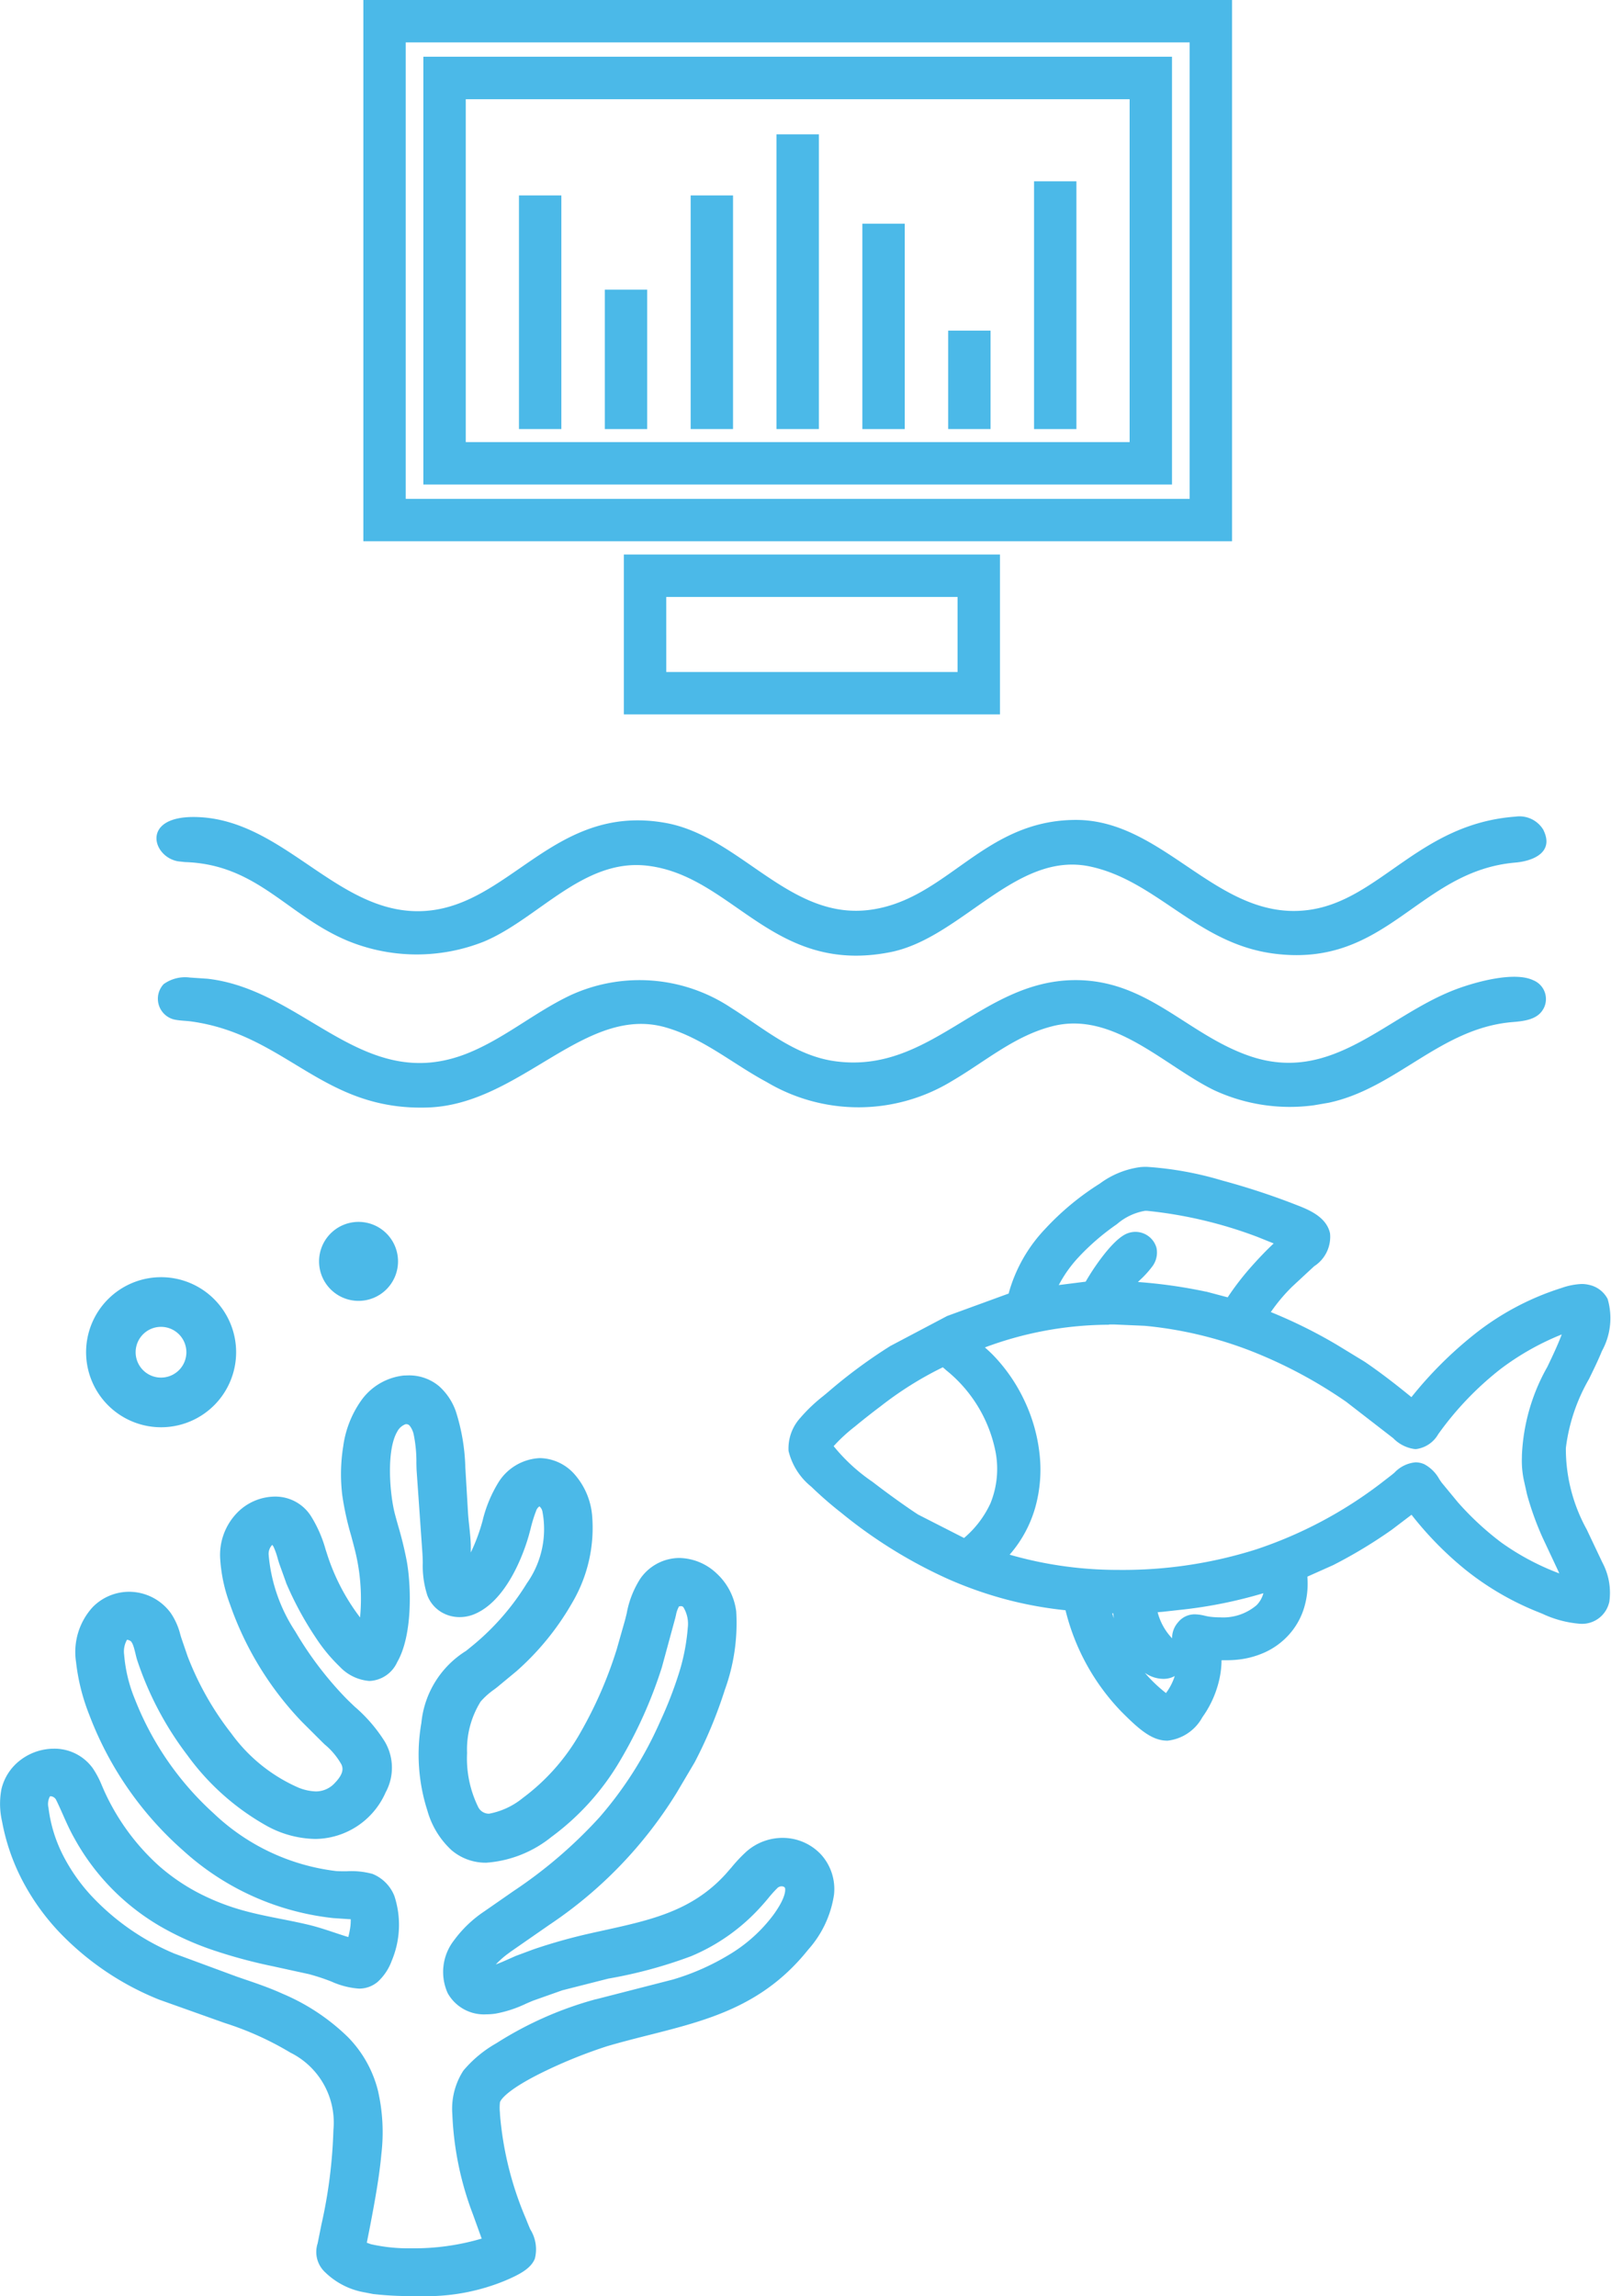
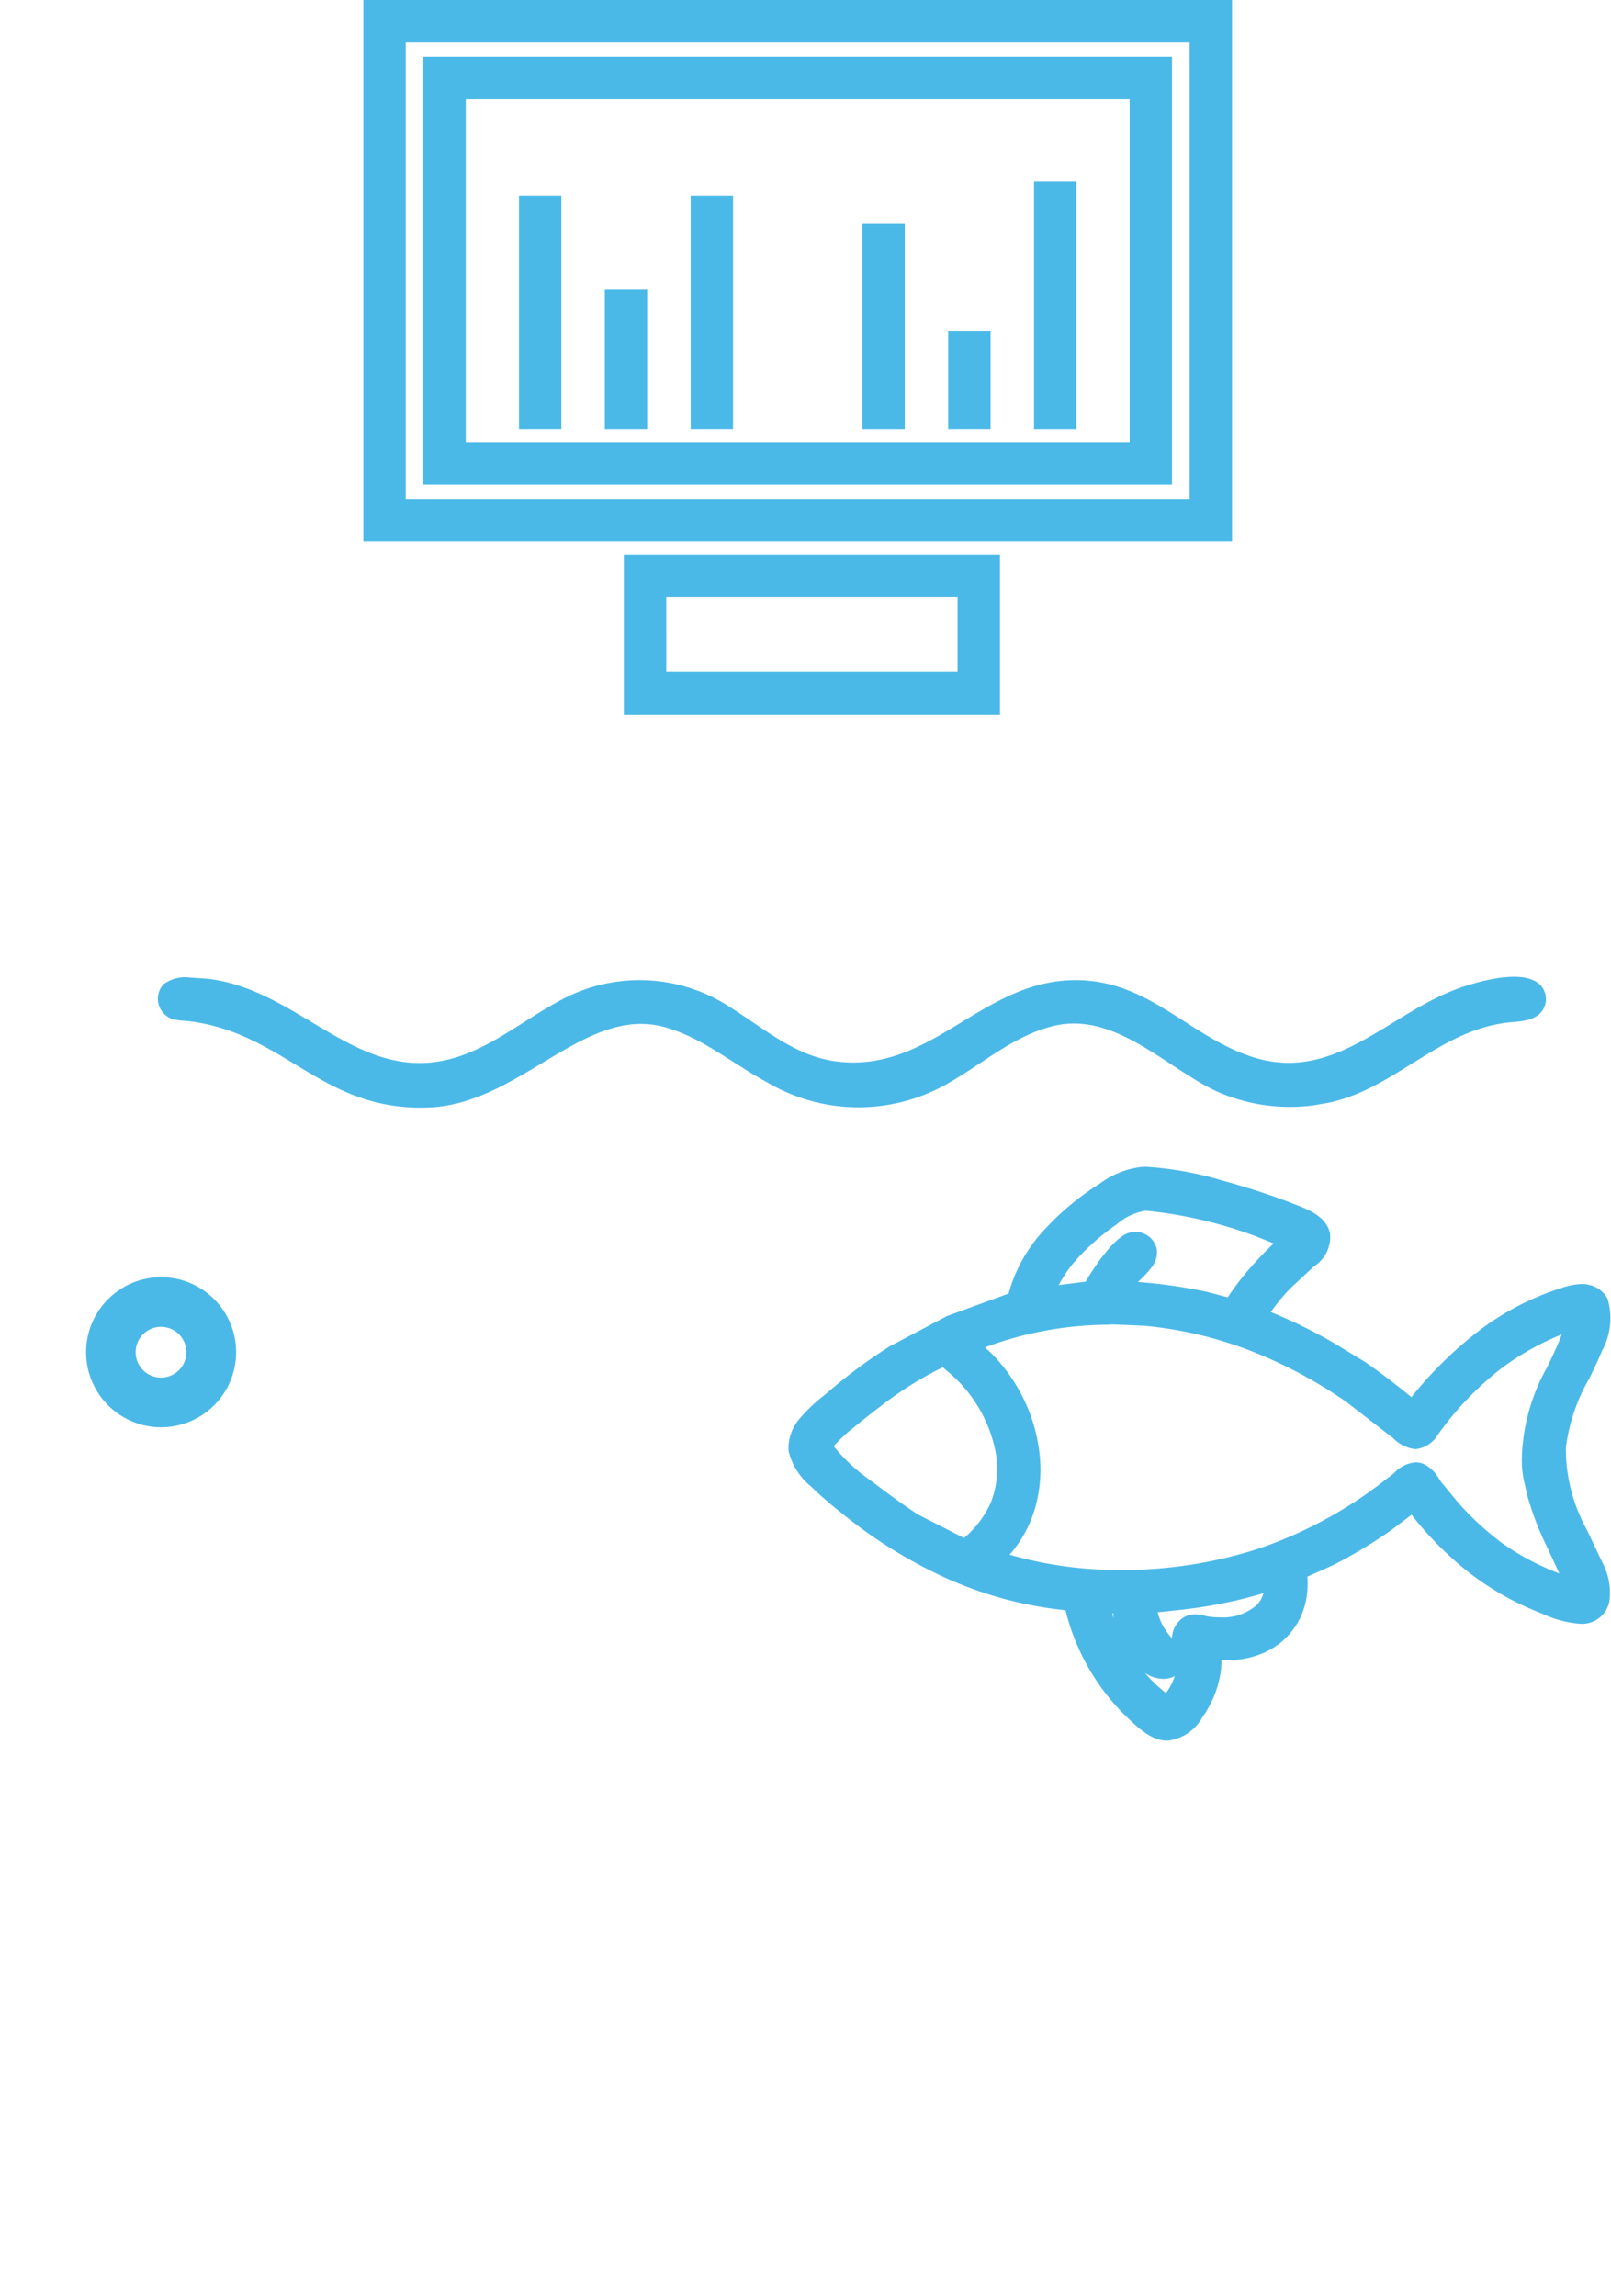
<svg xmlns="http://www.w3.org/2000/svg" width="82.876" height="118.085" viewBox="0 0 82.876 118.085">
  <g id="Groupe_341" data-name="Groupe 341" transform="translate(12670.188 -19947.391)">
-     <path id="coral" d="M57.041,60.085l-.577-.111a3.4,3.4,0,0,1-1.645-.869.962.962,0,0,1-.255-1.073l.188-.936a25.765,25.765,0,0,0,.63-4.976,4.474,4.474,0,0,0-2.427-4.375,16.534,16.534,0,0,0-3.507-1.585L46.12,44.977c-3.811-1.552-7.031-4.658-7.792-8.808A3.577,3.577,0,0,1,38.29,34.7a2.209,2.209,0,0,1,3.841-.9,6.187,6.187,0,0,1,.525,1.036A11.25,11.25,0,0,0,50.124,41.3c1.108.311,2.242.472,3.359.737.846.2,1.643.536,2.479.754.184-.309.5-1.725.152-1.926a1.048,1.048,0,0,0-.349-.055l-.831-.056c-5.56-.5-10.254-5.074-12.144-10.144-.548-1.47-1.215-3.753.067-5.038a2.158,2.158,0,0,1,3.3.259,3.68,3.68,0,0,1,.468,1.135l.333.969c.969,2.59,3.238,6,5.97,7.027a2.026,2.026,0,0,0,2.414-.375c1.108-1.154.186-1.915-.7-2.781l-1.019-1.016a16.2,16.2,0,0,1-3.579-5.845c-.466-1.34-.894-3.065.232-4.209a2.277,2.277,0,0,1,1.614-.71c1.447,0,1.851,1.445,2.215,2.555a10.571,10.571,0,0,0,2.487,4.252,10.391,10.391,0,0,0-.133-4.732,22.135,22.135,0,0,1-.619-2.679c-.255-2.049.2-5.325,2.751-5.622,2.317-.129,2.513,2.637,2.621,4.272l.139,2.355c.035.546.126,1.085.142,1.633l.006,1.055a3.831,3.831,0,0,0,.009.537.3.3,0,0,1,.1-.113c1.3-.763,1.361-3.346,2.2-4.479,1.462-1.971,3.675-.8,3.924,1.5.322,2.963-1.623,5.717-3.725,7.615l-.981.812a5.167,5.167,0,0,0-.921.815c-1.058,1.342-1.025,4.518-.168,5.957.711,1.193,2.135.3,2.994-.314,2.55-1.812,4.054-4.98,5-7.9l.431-1.509a5.791,5.791,0,0,1,.711-1.98c1.319-1.8,3.828-.564,4.076,1.458.264,2.148-1.087,5.588-2.08,7.469l-.926,1.565a21.578,21.578,0,0,1-6.395,6.621l-2.013,1.4c-.471.362-1.263.919-1.169,1.608.415.189,1.488-.393,1.9-.561l.893-.331a27.621,27.621,0,0,1,2.784-.79c2.788-.633,5.273-1,7.284-3.206a13.61,13.61,0,0,1,1.039-1.129,2.2,2.2,0,0,1,3.711,1.807,4.942,4.942,0,0,1-1.224,2.575c-2.748,3.442-6.278,3.684-10.1,4.806-1.155.339-5.438,2-5.836,3.185A2.936,2.936,0,0,0,63,51.4a17.587,17.587,0,0,0,1.365,5.465c.565,1.477,1.059,1.785-.9,2.594a10.1,10.1,0,0,1-3.393.721l-.99.006A15.891,15.891,0,0,1,57.041,60.085Zm1.493-44.726c-1.621.418-1.234,4.081-.926,5.234.215.8.462,1.586.6,2.409a8.614,8.614,0,0,1-.445,4.825c-1.562,2.7-4.4-2.836-4.86-4.022l-.344-.956a6.679,6.679,0,0,0-.3-.9c-.389-.8-1.177-.308-1.173.608.01,2.533,2.449,6.036,4.131,7.717,1.123,1.123,2.888,2.4,1.939,4.267-1.139,2.242-3.277,2.65-5.432,1.536-2.944-1.522-5.462-5.107-6.467-8.261-.133-.418-.179-1.067-.6-1.281-.851-.431-1.041.558-1,1.174a8.165,8.165,0,0,0,.587,2.437c1.694,4.4,5.857,8.682,10.742,9.134a9.015,9.015,0,0,1,1.749.116c1.389.553,1.181,2.735.722,3.842-.65,1.568-1.467,1.187-2.627.748a11.144,11.144,0,0,0-1.072-.345l-1.842-.4c-4.234-.9-7.667-2.366-9.93-6.366-.356-.63-.6-1.3-.921-1.941s-1.468-.76-1.3.675c.432,3.655,3.541,6.529,6.784,7.884l3.208,1.187c.78.269,1.569.522,2.321.865,5.713,2.6,5.287,6.022,4.218,11.528l-.209,1.092c-.019.092.049.076.133.111l.462.174a12.211,12.211,0,0,0,6.464-.481,3.338,3.338,0,0,0-.209-.544l-.41-1.136a15.617,15.617,0,0,1-1.03-4.983c0-1.857.591-2.288,2.047-3.25a18.341,18.341,0,0,1,4.982-2.2l3.958-1.015a10.311,10.311,0,0,0,5.439-3.5,2.8,2.8,0,0,0,.691-1.722.7.7,0,0,0-1.2-.292c-.3.283-.543.623-.821.926-2.28,2.485-4.433,2.942-7.659,3.615l-2.394.606-1.517.537a8.2,8.2,0,0,1-1.839.646c-1.952.292-2.762-1.422-1.685-3.022a5.771,5.771,0,0,1,1.455-1.378l1.493-1.037a20.18,20.18,0,0,0,7.7-8.913,14.789,14.789,0,0,0,1.462-4.989c.041-.649-.143-1.821-1.053-1.588-.364.093-.444.589-.521.9l-.693,2.551c-1.043,3.179-2.714,6.5-5.509,8.487-2.174,1.542-4.6,2.093-5.638-1.113a8.938,8.938,0,0,1-.295-4.28c.391-2.192,1-2.492,2.539-3.753,1.816-1.493,4.494-4.766,3.674-7.352-.246-.777-.922-.783-1.224-.06-.2.489-.3,1.044-.465,1.552-.376,1.191-1.194,2.969-2.446,3.495a1.33,1.33,0,0,1-1.8-.7,6.829,6.829,0,0,1-.221-2l-.3-4.274C59.62,17.377,59.745,15.218,58.534,15.359Z" transform="translate(-12707.938 20004.811)" fill="#4bb9e8" />
-     <path id="coral_-_Contour" data-name="coral - Contour" d="M58.025,59.643a16.274,16.274,0,0,1-2.064-.1l-.015,0-.611-.118a3.842,3.842,0,0,1-1.874-1,1.423,1.423,0,0,1-.387-1.5l0-.008.188-.936a25.36,25.36,0,0,0,.62-4.882,4.014,4.014,0,0,0-2.211-3.974A15.9,15.9,0,0,0,48.289,45.6l-.023-.008L44.919,44.4a14.619,14.619,0,0,1-5.211-3.548,11.911,11.911,0,0,1-1.823-2.573,10.8,10.8,0,0,1-1.049-3.044,4.038,4.038,0,0,1-.031-1.667,2.645,2.645,0,0,1,1.032-1.532,2.851,2.851,0,0,1,1.662-.543,2.43,2.43,0,0,1,2,1,4.729,4.729,0,0,1,.468.884c.036.081.069.157.1.231a11.651,11.651,0,0,0,2.856,3.925,10.308,10.308,0,0,0,1.956,1.347,11.826,11.826,0,0,0,2.349.93c.636.178,1.3.31,1.944.437.457.09.93.184,1.4.295s.933.265,1.375.412c.238.079.468.156.7.226.027-.1.054-.216.076-.344a2.552,2.552,0,0,0,.049-.574h-.012l-.047,0-.841-.057a13.647,13.647,0,0,1-7.72-3.475,17.6,17.6,0,0,1-4.829-6.978,10.552,10.552,0,0,1-.681-2.717A3.42,3.42,0,0,1,41.5,24.21a2.632,2.632,0,0,1,1.871-.787,2.66,2.66,0,0,1,2.148,1.1,3.469,3.469,0,0,1,.489,1.109c.016.054.033.108.049.162l.328.956a15.4,15.4,0,0,0,2.249,3.965,8.435,8.435,0,0,0,3.439,2.776,2.613,2.613,0,0,0,.9.2,1.319,1.319,0,0,0,1-.455c.488-.509.38-.785.328-.919a3.659,3.659,0,0,0-.869-1.043l-.149-.145,0,0L52.251,30.1a16.638,16.638,0,0,1-3.684-6.017,8.075,8.075,0,0,1-.507-2.319,3.111,3.111,0,0,1,.85-2.383,2.745,2.745,0,0,1,1.955-.853h0a2.17,2.17,0,0,1,1.86,1,6.583,6.583,0,0,1,.759,1.734l.049.149a10.8,10.8,0,0,0,1.72,3.332,10.286,10.286,0,0,0-.285-3.545c-.056-.224-.118-.451-.177-.671a15.035,15.035,0,0,1-.453-2.066,9,9,0,0,1,.048-2.512,5.3,5.3,0,0,1,.98-2.438A3.094,3.094,0,0,1,57.512,12.3l.014,0h.014c.061,0,.121-.005.18-.005a2.393,2.393,0,0,1,1.6.557,3.116,3.116,0,0,1,.859,1.29,10.263,10.263,0,0,1,.489,2.877v0l.139,2.354c.014.223.038.444.063.677.034.314.069.639.079.971v.011l0,.37a9.34,9.34,0,0,0,.607-1.633,6.776,6.776,0,0,1,.846-2.02,2.649,2.649,0,0,1,2.1-1.2,2.436,2.436,0,0,1,1.8.85,3.689,3.689,0,0,1,.887,2.078,7.578,7.578,0,0,1-1.01,4.488,13.86,13.86,0,0,1-2.87,3.534l-.016.014-.992.821-.143.11a3.881,3.881,0,0,0-.7.623,4.657,4.657,0,0,0-.7,2.653,5.674,5.674,0,0,0,.567,2.763.613.613,0,0,0,.569.353,3.873,3.873,0,0,0,1.736-.812A10.785,10.785,0,0,0,66.6,30.646a21.4,21.4,0,0,0,1.855-4.259l.427-1.5c.029-.112.057-.226.087-.347a4.933,4.933,0,0,1,.7-1.79,2.458,2.458,0,0,1,2-1.065,2.857,2.857,0,0,1,1.921.789,3.2,3.2,0,0,1,1.014,1.959,10.029,10.029,0,0,1-.587,4.036,23.308,23.308,0,0,1-1.545,3.714l-.011.02-.932,1.575A22.107,22.107,0,0,1,65,40.545l-2,1.388-.075.057a4.579,4.579,0,0,0-.689.6c.254-.093.531-.219.715-.3.122-.056.228-.1.315-.14l.015-.006.906-.336a28.271,28.271,0,0,1,2.832-.8c.263-.06.525-.117.779-.173,2.434-.536,4.537-1,6.258-2.888.1-.114.2-.23.309-.354a7.712,7.712,0,0,1,.768-.813,2.813,2.813,0,0,1,1.849-.7,2.7,2.7,0,0,1,1.992.863,2.648,2.648,0,0,1,.661,2.052,5.427,5.427,0,0,1-1.327,2.831c-2.321,2.908-5.173,3.63-8.193,4.394-.7.177-1.422.36-2.146.572a25.127,25.127,0,0,0-3.13,1.249c-2.087,1-2.354,1.532-2.387,1.629a2.278,2.278,0,0,0-.005.523c0,.061.007.119.009.173a17.165,17.165,0,0,0,1.334,5.312c.075.195.15.373.216.53a1.93,1.93,0,0,1,.238,1.514c-.2.5-.768.814-1.613,1.164a10.6,10.6,0,0,1-3.553.757h-.02ZM56.1,58.591a15.137,15.137,0,0,0,1.929.095h.041l.978-.006a9.645,9.645,0,0,0,3.223-.685c.827-.343,1.051-.539,1.094-.643a1.8,1.8,0,0,0-.235-.778c-.069-.164-.148-.35-.228-.56A18,18,0,0,1,61.5,50.4c0-.044,0-.1-.008-.151a2.468,2.468,0,0,1,.054-.886,2.629,2.629,0,0,1,1.1-1.189,13.5,13.5,0,0,1,1.781-1,25.748,25.748,0,0,1,3.274-1.3c.742-.218,1.473-.4,2.181-.582a23.865,23.865,0,0,0,4.171-1.325,9.319,9.319,0,0,0,3.508-2.738A4.562,4.562,0,0,0,78.683,38.9a1.68,1.68,0,0,0-.414-1.321,1.741,1.741,0,0,0-1.286-.552,1.831,1.831,0,0,0-1.219.468,6.888,6.888,0,0,0-.671.715c-.106.124-.215.252-.329.376C72.839,40.7,70.491,41.22,68,41.768c-.252.056-.513.113-.773.172a27.307,27.307,0,0,0-2.73.774l-.879.326c-.068.028-.162.071-.271.121a4.479,4.479,0,0,1-1.6.51.967.967,0,0,1-.4-.08l-.24-.109-.036-.261a1.578,1.578,0,0,1,.443-1.258,5.3,5.3,0,0,1,.828-.733l.081-.062.019-.014,2.017-1.4a21.888,21.888,0,0,0,3.487-2.911,21.449,21.449,0,0,0,2.767-3.564l.917-1.55a22.311,22.311,0,0,0,1.473-3.544,9.273,9.273,0,0,0,.55-3.632,2.238,2.238,0,0,0-.711-1.371,1.93,1.93,0,0,0-1.273-.536,1.5,1.5,0,0,0-1.231.674,4.171,4.171,0,0,0-.542,1.451c-.03.121-.06.247-.092.368l0,.01-.436,1.526a22.35,22.35,0,0,1-1.943,4.456,11.728,11.728,0,0,1-3.237,3.682A4.4,4.4,0,0,1,61.9,35.8a1.563,1.563,0,0,1-1.392-.821,6.554,6.554,0,0,1-.7-3.267,5.517,5.517,0,0,1,.9-3.231,4.717,4.717,0,0,1,.865-.79l.132-.1.967-.8a12.891,12.891,0,0,0,2.664-3.276,6.643,6.643,0,0,0,.9-3.925,2.727,2.727,0,0,0-.643-1.538,1.494,1.494,0,0,0-1.091-.536,1.7,1.7,0,0,0-1.329.808,6.219,6.219,0,0,0-.7,1.729,11.691,11.691,0,0,1-.571,1.593A2.87,2.87,0,0,1,60.883,22.9l-.541.877h.041a1.008,1.008,0,0,0,.392-.08A3.167,3.167,0,0,0,62.1,22.387a8.773,8.773,0,0,0,.845-1.889c.056-.179.105-.364.157-.561a7.824,7.824,0,0,1,.323-1.031,1.192,1.192,0,0,1,1.059-.828.978.978,0,0,1,.674.276,1.486,1.486,0,0,1,.389.651,4.252,4.252,0,0,1,.036,2.285,7.856,7.856,0,0,1-.931,2.192,13.828,13.828,0,0,1-2.932,3.391c-.146.12-.282.23-.414.337a6.359,6.359,0,0,0-1.3,1.241,4.667,4.667,0,0,0-.655,1.89,8.5,8.5,0,0,0,.279,4.048,3.447,3.447,0,0,0,.944,1.592,1.747,1.747,0,0,0,1.179.42,5.194,5.194,0,0,0,2.783-1.142A12.133,12.133,0,0,0,67.816,31.6a22.176,22.176,0,0,0,2.048-4.581l.689-2.534c.007-.028.014-.058.021-.088a2.734,2.734,0,0,1,.19-.584,1,1,0,0,1,.655-.569,1.387,1.387,0,0,1,.343-.045,1.1,1.1,0,0,1,.824.358,2.5,2.5,0,0,1,.482,1.769,14.81,14.81,0,0,1-1.5,5.158,20.294,20.294,0,0,1-3.279,5.168A24.709,24.709,0,0,1,63.7,39.6l-1.489,1.034a5.368,5.368,0,0,0-1.336,1.255,2.257,2.257,0,0,0-.388.98,1.282,1.282,0,0,0,.123.754,1.2,1.2,0,0,0,1.129.575,2.4,2.4,0,0,0,.353-.028,5.414,5.414,0,0,0,1.314-.44c.135-.058.275-.118.416-.176l.02-.008L65.381,43l2.435-.615a23.152,23.152,0,0,0,4.1-1.1,9.006,9.006,0,0,0,3.306-2.368c.1-.11.2-.226.3-.349a7.194,7.194,0,0,1,.542-.6,1.267,1.267,0,0,1,.879-.352,1.1,1.1,0,0,1,1.123.914,2.969,2.969,0,0,1-.776,2.079,8.829,8.829,0,0,1-2.57,2.311,13.247,13.247,0,0,1-3.12,1.366l-.018.005L67.63,45.3a17.86,17.86,0,0,0-4.844,2.138c-1.372.907-1.834,1.212-1.832,2.85a15.341,15.341,0,0,0,1,4.824l.407,1.128c.016.041.039.091.063.145a2.027,2.027,0,0,1,.17.486l.061.358-.329.155a7.913,7.913,0,0,1-2.034.569,15.319,15.319,0,0,1-2.413.191,9.46,9.46,0,0,1-2.345-.249l-.023-.006-.495-.186-.008,0a.587.587,0,0,1-.266-.142.537.537,0,0,1-.149-.5l.208-1.089c.241-1.245.486-2.555.588-3.711a8.7,8.7,0,0,0-.148-2.935,5.081,5.081,0,0,0-1.313-2.335,9.924,9.924,0,0,0-3.074-2.022c-.61-.278-1.266-.5-1.9-.719l-.378-.129-.01,0-3.227-1.194a13.677,13.677,0,0,1-2.454-1.336,12.655,12.655,0,0,1-2.161-1.861A10.22,10.22,0,0,1,39.1,37.389a8.286,8.286,0,0,1-.834-2.742,1.633,1.633,0,0,1,.3-1.322,1.016,1.016,0,0,1,.77-.343,1.3,1.3,0,0,1,1.131.721c.13.263.249.53.363.788.175.4.341.768.545,1.129a10.908,10.908,0,0,0,4.052,4.169,18.1,18.1,0,0,0,5.561,1.964h0l1.863.408a11.7,11.7,0,0,1,1.118.359l.131.05a3.566,3.566,0,0,0,1.08.3c.149,0,.458,0,.805-.838a3.846,3.846,0,0,0,.139-2.6,1.064,1.064,0,0,0-.6-.617,4.391,4.391,0,0,0-.994-.067c-.232,0-.45,0-.622-.017a11.971,11.971,0,0,1-6.844-3.209,16.566,16.566,0,0,1-4.3-6.23,8.5,8.5,0,0,1-.618-2.581,2.15,2.15,0,0,1,.4-1.482.942.942,0,0,1,.7-.3,1.324,1.324,0,0,1,.6.157,1.752,1.752,0,0,1,.769,1.282c.025.1.049.2.074.281a15.763,15.763,0,0,0,2.431,4.6,11.744,11.744,0,0,0,3.8,3.382,4.406,4.406,0,0,0,2.014.544,3.041,3.041,0,0,0,2.772-1.871c.621-1.223-.149-2.089-1.395-3.271-.16-.151-.311-.295-.456-.44-1.646-1.645-4.261-5.286-4.271-8.054a1.659,1.659,0,0,1,.438-1.179,1.006,1.006,0,0,1,.709-.313,1.061,1.061,0,0,1,.936.673,4.5,4.5,0,0,1,.256.723c.023.08.045.156.068.229l.338.94a16.218,16.218,0,0,0,1.431,2.636,7.554,7.554,0,0,0,1.089,1.325,1.572,1.572,0,0,0,.878.482c.315,0,.53-.371.6-.493a5.152,5.152,0,0,0,.5-2.13,10.874,10.874,0,0,0-.114-2.374,17.683,17.683,0,0,0-.429-1.766c-.055-.2-.111-.4-.165-.6a10.569,10.569,0,0,1-.29-2.315,5.191,5.191,0,0,1,.5-2.663,1.706,1.706,0,0,1,1.058-.843l.031-.008.032,0a1.438,1.438,0,0,1,.167-.01,1.179,1.179,0,0,1,.92.426,2.021,2.021,0,0,1,.4.829,7.721,7.721,0,0,1,.168,1.692c0,.13.005.243.01.335l.3,4.273c.011.173.015.351.019.523a4.16,4.16,0,0,0,.17,1.338.771.771,0,0,0,.558.483L60.011,22.7a2.673,2.673,0,0,1-.017-.466c0-.05,0-.1,0-.14l-.006-1.048c-.009-.292-.04-.583-.074-.89-.025-.234-.052-.476-.067-.721v0L59.71,17.08a9.358,9.358,0,0,0-.428-2.6,2.183,2.183,0,0,0-.584-.9,1.488,1.488,0,0,0-1.09-.327,2.138,2.138,0,0,0-1.486.845,4.435,4.435,0,0,0-.789,2,8.021,8.021,0,0,0-.043,2.238,14.1,14.1,0,0,0,.427,1.935c.06.224.123.455.181.686a10.813,10.813,0,0,1,.136,4.953l-.188.848-.616-.612a10.99,10.99,0,0,1-2.6-4.443l-.049-.152a5.888,5.888,0,0,0-.634-1.484,1.216,1.216,0,0,0-1.074-.59h0a1.8,1.8,0,0,0-1.273.567,2.164,2.164,0,0,0-.576,1.68,7.2,7.2,0,0,0,.455,2.036,15.686,15.686,0,0,0,3.47,5.667l1.013,1.01.144.14a4.293,4.293,0,0,1,1.1,1.383,1.75,1.75,0,0,1-.53,1.93,2.276,2.276,0,0,1-1.687.749,3.535,3.535,0,0,1-1.241-.257,9.37,9.37,0,0,1-3.854-3.079,16.393,16.393,0,0,1-2.4-4.229l0-.012-.337-.982c-.018-.059-.036-.118-.054-.177a2.668,2.668,0,0,0-.341-.815,1.711,1.711,0,0,0-1.379-.712,1.68,1.68,0,0,0-1.194.506,2.486,2.486,0,0,0-.581,2.072,9.657,9.657,0,0,0,.624,2.46,16.62,16.62,0,0,0,4.562,6.592,12.7,12.7,0,0,0,7.171,3.242l.825.056.038,0a1.161,1.161,0,0,1,.516.115.762.762,0,0,1,.352.493,3.8,3.8,0,0,1-.33,2.094l-.184.31-.348-.091c-.4-.105-.8-.236-1.175-.362-.442-.147-.86-.286-1.294-.389-.449-.107-.913-.2-1.362-.287-.661-.131-1.344-.266-2.016-.455A11.9,11.9,0,0,1,44.3,38.258,12.6,12.6,0,0,1,41.2,34.014c-.038-.082-.075-.166-.111-.247a3.964,3.964,0,0,0-.369-.71A1.464,1.464,0,0,0,39.5,32.45a1.886,1.886,0,0,0-1.1.36,1.7,1.7,0,0,0-.665.983,3.145,3.145,0,0,0,.042,1.268,9.841,9.841,0,0,0,.957,2.774A10.954,10.954,0,0,0,40.411,40.2a13.654,13.654,0,0,0,4.859,3.307L48.615,44.7A16.866,16.866,0,0,1,52.2,46.323a5.871,5.871,0,0,1,2.056,2.017,5.454,5.454,0,0,1,.587,2.759,26.165,26.165,0,0,1-.639,5.07l-.187.932c-.076.416-.069.453.123.644a2.9,2.9,0,0,0,1.407.74Zm-.292-1.615a8.734,8.734,0,0,0,2.076.211,12.217,12.217,0,0,0,3.629-.5c-.015-.034-.029-.069-.043-.1l0-.008-.412-1.141A16.221,16.221,0,0,1,60,50.29a3.612,3.612,0,0,1,.567-2.24,6.2,6.2,0,0,1,1.7-1.41,18.554,18.554,0,0,1,5.112-2.261l.015,0,3.949-1.013A12.286,12.286,0,0,0,74.219,42.1a7.88,7.88,0,0,0,2.295-2.057c.609-.839.626-1.234.605-1.364-.017-.1-.151-.108-.178-.108a.314.314,0,0,0-.217.087,6.379,6.379,0,0,0-.469.521c-.105.126-.214.256-.33.382a10.051,10.051,0,0,1-3.644,2.605,23.746,23.746,0,0,1-4.26,1.153l-2.363.6-1.486.526c-.129.052-.26.109-.387.164a6.221,6.221,0,0,1-1.551.508,3.361,3.361,0,0,1-.495.038,2.135,2.135,0,0,1-1.974-1.082,2.644,2.644,0,0,1,.317-2.719,6.2,6.2,0,0,1,1.571-1.5l.008-.006,1.493-1.037a23.8,23.8,0,0,0,4.413-3.787,19.367,19.367,0,0,0,3.125-4.932,20.5,20.5,0,0,0,.931-2.375,10.5,10.5,0,0,0,.489-2.445,1.648,1.648,0,0,0-.225-1.053.152.152,0,0,0-.125-.056.422.422,0,0,0-.1.013,1.385,1.385,0,0,0-.158.448c-.009.036-.017.071-.025.1l0,.009-.7,2.574A23.142,23.142,0,0,1,68.634,32.1a13.08,13.08,0,0,1-3.544,3.937,6.012,6.012,0,0,1-3.337,1.319,2.7,2.7,0,0,1-1.8-.648,4.366,4.366,0,0,1-1.235-2.026,9.417,9.417,0,0,1-.311-4.512,4.918,4.918,0,0,1,2.3-3.708c.13-.105.264-.214.408-.332a12.817,12.817,0,0,0,2.718-3.142,4.825,4.825,0,0,0,.8-3.7.462.462,0,0,0-.152-.257.438.438,0,0,0-.173.237,7.008,7.008,0,0,0-.28.905c-.052.2-.106.405-.17.606-.29.919-1.136,3.128-2.717,3.792a1.961,1.961,0,0,1-.763.155,1.823,1.823,0,0,1-.986-.283,1.721,1.721,0,0,1-.679-.837,4.921,4.921,0,0,1-.234-1.66c0-.17-.008-.33-.017-.484l-.3-4.282c-.005-.107-.008-.234-.011-.368a7,7,0,0,0-.138-1.473,1.106,1.106,0,0,0-.2-.445.225.225,0,0,0-.193-.091H57.6a.792.792,0,0,0-.438.39c-.57.976-.379,3.25-.112,4.248.053.2.109.4.163.591a18.68,18.68,0,0,1,.451,1.861c.228,1.327.283,3.792-.5,5.147a1.643,1.643,0,0,1-1.429.97,2.338,2.338,0,0,1-1.526-.734,8.485,8.485,0,0,1-1.235-1.494,17.011,17.011,0,0,1-1.531-2.83l0-.012-.35-.973c-.027-.087-.053-.174-.078-.259a3.74,3.74,0,0,0-.2-.572.447.447,0,0,0-.081-.124.659.659,0,0,0-.182.521,8.466,8.466,0,0,0,1.373,3.938,18,18,0,0,0,2.618,3.442c.137.137.283.276.438.423a7.854,7.854,0,0,1,1.552,1.806,2.644,2.644,0,0,1,.038,2.593,3.993,3.993,0,0,1-3.626,2.4,5.348,5.348,0,0,1-2.453-.651,12.7,12.7,0,0,1-4.122-3.654,16.744,16.744,0,0,1-2.581-4.886c-.036-.112-.064-.232-.092-.348-.059-.247-.141-.586-.27-.651a.391.391,0,0,0-.163-.054,1.213,1.213,0,0,0-.147.772,7.588,7.588,0,0,0,.556,2.293,15.59,15.59,0,0,0,4.048,5.862,11.025,11.025,0,0,0,6.291,2.967c.129.012.327.012.536.013a4.128,4.128,0,0,1,1.346.135,2.028,2.028,0,0,1,1.124,1.134,4.76,4.76,0,0,1-.137,3.336,2.751,2.751,0,0,1-.708,1.07,1.476,1.476,0,0,1-.982.359,4.181,4.181,0,0,1-1.42-.367l-.129-.049c-.331-.125-.673-.235-1.016-.327l-1.829-.4a26.226,26.226,0,0,1-3.074-.825,15.079,15.079,0,0,1-2.772-1.249,11.841,11.841,0,0,1-4.4-4.524c-.227-.4-.41-.813-.587-1.212-.111-.249-.225-.507-.346-.752a.344.344,0,0,0-.272-.188.06.06,0,0,0-.055.021.836.836,0,0,0-.067.573,7.332,7.332,0,0,0,.739,2.425,9.264,9.264,0,0,0,1.476,2.111A12.423,12.423,0,0,0,45.7,42.03L48.9,43.212l.369.127c.657.224,1.336.456,1.989.753a10.844,10.844,0,0,1,3.365,2.228,6.014,6.014,0,0,1,1.552,2.765,9.6,9.6,0,0,1,.174,3.255c-.107,1.2-.356,2.539-.6,3.807L55.6,56.9Z" transform="translate(-12706.918 20005.832)" fill="#4bb9e8" />
    <path id="Tracé_382" data-name="Tracé 382" d="M18.882,455.98l.894.06c5.025.564,8.038,6.008,13.426,3.819,1.871-.76,3.424-2.1,5.242-2.963a8.508,8.508,0,0,1,8.282.643c1.679,1.053,3.261,2.444,5.3,2.738,4.959.713,7.528-4.147,12.387-4.165,3.722-.013,5.711,2.742,8.905,3.877,4.313,1.532,7.048-2.033,10.7-3.408.968-.364,2.974-.931,3.962-.465a1.042,1.042,0,0,1,.55,1.434l-.022.038c-.311.581-1.056.638-1.648.687-3.67.333-5.92,3.4-9.394,4.143l-.757.13a9.245,9.245,0,0,1-5.164-.786c-2.553-1.257-5.161-4.055-8.263-3.287-1.965.486-3.477,1.819-5.182,2.816a9.238,9.238,0,0,1-9.546.065c-1.735-.929-3.266-2.256-5.191-2.81-4.156-1.2-7.456,3.934-12.2,4.115-5.464.208-7.286-3.736-12.2-4.421-.3-.042-.617-.038-.911-.106a1.1,1.1,0,0,1-.524-1.815A1.888,1.888,0,0,1,18.882,455.98Z" transform="translate(-12679.298 19541.686)" fill="#4bb9e8" />
-     <path id="Tracé_383" data-name="Tracé 383" d="M86.665,400.826a1.432,1.432,0,0,1,1.432.677l.018.042c.535,1.124-.55,1.566-1.459,1.644-5.007.432-6.583,5.443-12.429,4.681-3.946-.515-6-3.744-9.447-4.479-3.822-.816-6.624,3.687-10.281,4.406-6.058,1.192-8.081-3.942-12.515-4.449-3.283-.376-5.6,2.735-8.377,3.9a9.349,9.349,0,0,1-7.017-.035c-3.117-1.3-4.648-3.932-8.371-4.05l-.348-.038c-1.316-.212-1.931-2.287.79-2.28,4.518.011,7.255,4.866,11.559,4.844,4.633-.024,6.868-5.6,12.737-4.537,3.846.7,6.368,5.041,10.537,4.463,3.945-.547,5.782-4.587,10.512-4.62,4.617-.032,7.342,5.259,12.023,4.63C79.686,405.132,81.691,401.19,86.665,400.826Z" transform="translate(-12678.89 19588.564)" fill="#4bb9e8" />
    <g id="fish" transform="translate(-12629.631 20007.4)">
      <path id="Tracé_384" data-name="Tracé 384" d="M35.284,99.256a24.437,24.437,0,0,1-2.961,1.788l-1.612.719a2.724,2.724,0,0,0,.027.387,3.373,3.373,0,0,1-3.279,3.718,10.926,10.926,0,0,1-1.175,0,4.549,4.549,0,0,1-.859,3.144c-1.26,1.727-2.115.992-3.45-.352a10.926,10.926,0,0,1-2.743-4.99c-.052-.2.03-.319-.185-.338A21.163,21.163,0,0,1,7.522,98.4c-.686-.551-2.438-1.95-2.525-2.839-.109-1.106,1.121-1.987,1.864-2.618A25.861,25.861,0,0,1,9.995,90.62L12.873,89.1l3.069-1.12c.413-.141.28-.039.388-.451.59-2.249,2.568-4.069,4.456-5.277a4.065,4.065,0,0,1,1.877-.776c1.676-.146,5.924,1.167,7.577,1.825.566.225,1.521.52,1.669,1.205.128.594-.413,1-.8,1.355l-1,.931a10.068,10.068,0,0,0-1.518,1.918,20.8,20.8,0,0,1,3.848,1.812l1.457.89c.951.647,1.854,1.37,2.745,2.1a16.079,16.079,0,0,1,7.737-5.821,2.4,2.4,0,0,1,1.2-.169c1.277.306.668,1.972.345,2.756-.7,1.686-1.789,3.274-1.891,5.146a8.963,8.963,0,0,0,1.116,4.415l.8,1.678a2.932,2.932,0,0,1,.34,1.724l-.01.033c-.388,1.332-2.143.513-2.961.187a15.224,15.224,0,0,1-6.657-5.246ZM22.825,82.777a3.353,3.353,0,0,0-1.692.775,8.726,8.726,0,0,0-3.469,4.1l2.45-.311c.307-.614,1.413-2.282,2.053-2.494a.643.643,0,0,1,.821.429c.178.716-1.309,1.447-1.364,2.059l.331.022a26.541,26.541,0,0,1,3.921.519l1.452.385a15.934,15.934,0,0,1,3.038-3.485l-1.549-.622A21.846,21.846,0,0,0,22.825,82.777ZM20.9,88.624a18.95,18.95,0,0,0-7.2,1.5c.358.315.729.6,1.058.952,2.4,2.54,3.183,6.815.742,9.575l-.488.517a20.532,20.532,0,0,0,6.335,1.032,21.858,21.858,0,0,0,13.891-4.524l.618-.478c.321-.264.683-.674,1.146-.486l.028.011c.3.127.522.561.712.81l.837,1.013a15.553,15.553,0,0,0,2.311,2.146,14.085,14.085,0,0,0,3.458,1.791l.43.155a.615.615,0,0,0,.194.051,7.839,7.839,0,0,0-.488-1.245l-.738-1.572a14.96,14.96,0,0,1-.78-2.145l-.164-.731a4.791,4.791,0,0,1-.087-1.165c0-2.8,1.666-4.5,2.333-7.015a14.659,14.659,0,0,0-7.5,5.644c-.611.829-.971.66-1.63.116l-2.437-1.886a22.182,22.182,0,0,0-10.618-4L21.3,88.62a2.545,2.545,0,0,0-.381,0Zm-8.388,2.118a17.716,17.716,0,0,0-3.537,2.165,14.462,14.462,0,0,0-2.643,2.356c-.225.693,4.037,3.671,4.6,4.013l2.688,1.37a5.049,5.049,0,0,0,2.04-4.989A7.662,7.662,0,0,0,12.964,91.1,3.288,3.288,0,0,0,12.514,90.742ZM29.39,102.253a20.962,20.962,0,0,1-4.781,1.043l-.894.1a7.117,7.117,0,0,0-.8.092,4.019,4.019,0,0,0,.943,2.027,2.419,2.419,0,0,1,.472.535c.312.7-.5,1.057-1.219.556a4.018,4.018,0,0,1-1.437-3.158l-1.133.041a1.3,1.3,0,0,1,.072.28l.119.372a8.8,8.8,0,0,0,3.247,4.533c.061,0,.172-.128.213-.175a3.272,3.272,0,0,0,.793-2.207c-.042-.568-.515-1.035-.056-1.576.352-.415.774-.169,1.216-.116,1.565.186,3.384-.372,3.343-2.224l-.013-.131A.213.213,0,0,0,29.39,102.253Z" transform="translate(-4.511 -80.988)" fill="#4bb9e8" />
      <path id="Tracé_384_-_Contour" data-name="Tracé 384 - Contour" d="M22.978,109.478c-.808,0-1.49-.623-2.364-1.5a11.407,11.407,0,0,1-2.867-5.207v0a19.946,19.946,0,0,1-3.012-.545,20.256,20.256,0,0,1-3.028-1.061,24.672,24.672,0,0,1-5.5-3.409l-.014-.011a19.263,19.263,0,0,1-1.522-1.326A3.367,3.367,0,0,1,3.5,94.582a2.328,2.328,0,0,1,.6-1.7,8.369,8.369,0,0,1,1.19-1.133c.085-.071.166-.137.241-.2a26.331,26.331,0,0,1,3.193-2.361l.014-.009,2.922-1.542,3.108-1.134.055-.019c.007-.03.015-.064.025-.1A7.807,7.807,0,0,1,16.7,83.159a13.875,13.875,0,0,1,2.811-2.33A4.48,4.48,0,0,1,21.6,79.98h0c.1-.009.209-.013.324-.013a17.436,17.436,0,0,1,3.872.7,36.9,36.9,0,0,1,3.6,1.17l.179.07c.634.243,1.593.611,1.78,1.48a1.8,1.8,0,0,1-.813,1.69l-.127.116-1,.928a8.876,8.876,0,0,0-1.106,1.315,25.455,25.455,0,0,1,3.345,1.652l.011.006,1.477.9c.843.574,1.645,1.2,2.4,1.817A20.387,20.387,0,0,1,38.755,88.6a13.926,13.926,0,0,1,4.461-2.388l.039-.012a3.54,3.54,0,0,1,1.039-.208,1.6,1.6,0,0,1,.373.042,1.409,1.409,0,0,1,.968.725,3.5,3.5,0,0,1-.292,2.679c-.2.491-.438.975-.667,1.443a9.382,9.382,0,0,0-1.189,3.546,8.569,8.569,0,0,0,1.069,4.182v0l.806,1.7a3.306,3.306,0,0,1,.359,2.042l-.012.039a1.434,1.434,0,0,1-1.486,1.077,5.57,5.57,0,0,1-1.943-.515l-.167-.068a14.677,14.677,0,0,1-3.813-2.214,17.607,17.607,0,0,1-2.753-2.81l-1.01.767a24.76,24.76,0,0,1-3.019,1.822l-.02.009-1.306.583c0,.018,0,.036,0,.054A4.273,4.273,0,0,1,30,102.712a3.652,3.652,0,0,1-.755,1.312,3.778,3.778,0,0,1-1.216.9,4.531,4.531,0,0,1-1.555.4c-.147.012-.307.018-.49.018l-.21,0a4.726,4.726,0,0,1-.192,1.288,5.312,5.312,0,0,1-.795,1.644,2.332,2.332,0,0,1-1.812,1.207ZM9.212,90.014a25.423,25.423,0,0,0-3.063,2.268c-.079.068-.162.136-.25.209a7.519,7.519,0,0,0-1.056,1,1.4,1.4,0,0,0-.392,1c.009.094.1.46.889,1.243A18.437,18.437,0,0,0,6.787,96.99L6.8,97a23.731,23.731,0,0,0,5.291,3.279,19.3,19.3,0,0,0,2.885,1.011,19.006,19.006,0,0,0,3.092.541.628.628,0,0,1,.488.265.692.692,0,0,1,.109.363.427.427,0,0,0,.008.068,10.451,10.451,0,0,0,2.62,4.772c.687.692,1.248,1.221,1.685,1.221.3,0,.645-.274,1.039-.814a4.054,4.054,0,0,0,.773-2.788l-.088-.568.574.016.2.006c.168.005.343.011.511.011s.291,0,.411-.015a3.147,3.147,0,0,0,2.138-.985,2.955,2.955,0,0,0,.7-2.225c0-.029-.006-.066-.011-.105a1.716,1.716,0,0,1-.016-.353l.024-.281,1.86-.829a23.823,23.823,0,0,0,2.884-1.742l1.742-1.324.29.38A17.126,17.126,0,0,0,38.9,99.924,13.733,13.733,0,0,0,42.468,102l.174.071a4.876,4.876,0,0,0,1.582.445c.378,0,.5-.15.568-.391l.011-.035a2.705,2.705,0,0,0-.318-1.392l-.792-1.668a9.42,9.42,0,0,1-1.162-4.648,10.241,10.241,0,0,1,1.284-3.913c.222-.455.451-.926.642-1.389.474-1.149.438-1.656.324-1.878a.369.369,0,0,0-.07-.1l-.216.815a15.437,15.437,0,0,1-1.1,2.756,9.194,9.194,0,0,0-1.214,4.137v.081a4.063,4.063,0,0,0,.072.966l0,.014.162.72a14.376,14.376,0,0,0,.751,2.061l.737,1.571a8.163,8.163,0,0,1,.515,1.322l.159.591-.611.012h-.014a.877.877,0,0,1-.313-.066l-.028-.01-.011,0-.435-.157a14.366,14.366,0,0,1-3.572-1.853l0,0a16,16,0,0,1-2.383-2.212l-.012-.014L36.345,96.8c-.056-.073-.108-.152-.164-.235a1.606,1.606,0,0,0-.349-.422l-.026-.01a.144.144,0,0,0-.056-.012c-.115,0-.314.173-.46.3-.048.041-.1.084-.146.125l-.011.009-.625.483a22.918,22.918,0,0,1-6.664,3.518,23.674,23.674,0,0,1-7.42,1.1h-.094a20.947,20.947,0,0,1-6.485-1.057l-.712-.237,1-1.057a5.345,5.345,0,0,0,1.144-2.11,6.259,6.259,0,0,0,.178-2.385,7.825,7.825,0,0,0-2.059-4.428,8.943,8.943,0,0,0-.714-.653c-.1-.087-.208-.177-.312-.269l-.575-.506.707-.295a20.481,20.481,0,0,1,3.581-1.121,17.885,17.885,0,0,1,3.745-.413,1.252,1.252,0,0,1,.19-.013c.058,0,.114,0,.163.005l.1,0H20.3l1.593.069a21.356,21.356,0,0,1,5.687,1.335,24.925,24.925,0,0,1,5.158,2.746l.022.016,2.449,1.9c.1.086.42.348.542.348,0,0,.121,0,.4-.378a15.128,15.128,0,0,1,7.733-5.813l.8-.273a.614.614,0,0,0-.23-.1.645.645,0,0,0-.149-.016,2.786,2.786,0,0,0-.753.164l-.04.012a12.8,12.8,0,0,0-4.154,2.226A19.993,19.993,0,0,0,36,92.787l-.3.384-.378-.309c-.847-.691-1.753-1.42-2.7-2.066l-1.442-.881a20.526,20.526,0,0,0-3.736-1.764l-.608-.176.335-.537a10.486,10.486,0,0,1,1.592-2.01l.006-.006,1-.931.137-.125c.405-.367.567-.556.519-.778-.078-.362-.746-.618-1.187-.788l-.191-.074a35.874,35.874,0,0,0-3.5-1.135,16.022,16.022,0,0,0-3.62-.667c-.087,0-.167,0-.238.009a3.648,3.648,0,0,0-1.663.7A12.922,12.922,0,0,0,17.4,83.8a6.867,6.867,0,0,0-1.633,2.828c-.02.076-.029.128-.038.174a.655.655,0,0,1-.183.388.8.8,0,0,1-.344.178l-.127.042-3.034,1.107Zm30.946,9.268a12.969,12.969,0,0,0,2.992,1.595q-.056-.125-.116-.254l-.741-1.58a15.308,15.308,0,0,1-.8-2.214l-.005-.021-.162-.725a4.86,4.86,0,0,1-.1-1.2v-.079a10.087,10.087,0,0,1,1.308-4.55c.258-.538.521-1.088.742-1.668a13.648,13.648,0,0,0-3.144,1.775,16.2,16.2,0,0,0-3.212,3.357,1.54,1.54,0,0,1-1.168.768,1.882,1.882,0,0,1-1.146-.563l-2.42-1.873a23.962,23.962,0,0,0-4.948-2.633,20.4,20.4,0,0,0-5.42-1.275l-1.549-.067c-.045,0-.089,0-.132,0s-.082,0-.115,0H20l-.037.013h-.139A18.341,18.341,0,0,0,13.6,89.254c.167.147.333.3.492.468a8.673,8.673,0,0,1,1.559,2.306,8.55,8.55,0,0,1,.757,2.675,7.212,7.212,0,0,1-.208,2.748,6.3,6.3,0,0,1-1.328,2.462,20.057,20.057,0,0,0,5.463.783h.091a22.734,22.734,0,0,0,7.124-1.053,21.974,21.974,0,0,0,6.385-3.373l.609-.471c.038-.031.078-.066.121-.1a1.7,1.7,0,0,1,1.088-.535,1.1,1.1,0,0,1,.412.081l.036.014a1.919,1.919,0,0,1,.778.775c.045.067.087.131.124.18l.825,1A15.036,15.036,0,0,0,40.158,99.282Zm-17.339,8.86-.137-.1a8.47,8.47,0,0,1-2.109-2.119,10.7,10.7,0,0,1-1.317-2.652l0-.01-.125-.394c-.013-.05-.022-.1-.029-.137,0-.017-.007-.041-.01-.055l-.362-.662,2.4-.086.005.491A4.251,4.251,0,0,0,21.458,104a2.722,2.722,0,0,0,.9,1.2.736.736,0,0,0,.414.149.261.261,0,0,0,.121-.023.28.28,0,0,0-.027-.094,1.454,1.454,0,0,0-.225-.245c-.053-.051-.108-.1-.159-.157a4.475,4.475,0,0,1-1.061-2.253l-.1-.472.473-.1a5.653,5.653,0,0,1,.695-.087l.155-.013.886-.1a20.569,20.569,0,0,0,4.669-1.015l.027-.01.028-.007a.689.689,0,0,1,.172-.022l.057,0,.4.028.056.552v.019a2.47,2.47,0,0,1-.679,1.831,3.545,3.545,0,0,1-2.573.917h0a5.325,5.325,0,0,1-.626-.037,3.5,3.5,0,0,1-.356-.066,1.615,1.615,0,0,0-.306-.051.141.141,0,0,0-.133.067c-.116.137-.115.208.012.579a2.546,2.546,0,0,1,.157.652,3.31,3.31,0,0,1-.22,1.377,3.853,3.853,0,0,1-.69,1.18.815.815,0,0,1-.543.338Zm-.992-2.154a7.455,7.455,0,0,0,1.089,1.042,2.993,2.993,0,0,0,.45-.875,1.2,1.2,0,0,1-.59.145A1.685,1.685,0,0,1,21.827,105.988Zm.659-3.114a3.047,3.047,0,0,0,.7,1.294l.044.045a1.214,1.214,0,0,1,.311-.826,1.09,1.09,0,0,1,.863-.406,2.336,2.336,0,0,1,.515.074c.093.021.18.04.26.05a4.358,4.358,0,0,0,.513.031,2.653,2.653,0,0,0,1.888-.629,1.376,1.376,0,0,0,.347-.612,23.692,23.692,0,0,1-4.278.856h-.006l-.9.1-.168.014Zm-2.324.1q.036.106.074.211-.021-.128-.035-.257l-.054,0Zm-7.5-2.775L9.675,98.672l-.016-.01c-.272-.166-1.495-1-2.639-1.907a16.846,16.846,0,0,1-1.5-1.306c-.429-.435-.807-.9-.659-1.355.072-.221.287-.549,1.37-1.454.57-.476,1.193-.953,1.443-1.138a17.948,17.948,0,0,1,3.633-2.22l.223-.1.209.123a3.154,3.154,0,0,1,.472.365l.051.045a9.6,9.6,0,0,1,1.849,2.153,6.9,6.9,0,0,1,1,2.7,5.631,5.631,0,0,1-.342,3.067,6.446,6.446,0,0,1-1.864,2.354Zm-2.518-2.359,2.383,1.215a5.169,5.169,0,0,0,1.363-1.793,4.706,4.706,0,0,0,.273-2.558,7.16,7.16,0,0,0-2.535-4.261l-.054-.047c-.045-.04-.092-.081-.139-.12a17.967,17.967,0,0,0-3.193,2c-.228.17-.8.608-1.341,1.056a8.421,8.421,0,0,0-1.082,1,9.3,9.3,0,0,0,2,1.835C8.851,96.965,9.89,97.678,10.144,97.836ZM26.533,87.79l-1.79-.474a26.01,26.01,0,0,0-3.84-.507l-.821-.054.044-.489a2.079,2.079,0,0,1,.79-1.171,4.326,4.326,0,0,0,.489-.523c.09-.127.1-.192.1-.206a.159.159,0,0,0-.156-.1.157.157,0,0,0-.05.008,3.033,3.033,0,0,0-.921.932,9.952,9.952,0,0,0-.855,1.323l-.114.229L15.95,87.2l.239-.721a7.018,7.018,0,0,1,1.505-2.485,13.046,13.046,0,0,1,2.141-1.851,3.788,3.788,0,0,1,1.928-.861h.023l.157,0a23.661,23.661,0,0,1,6.017,1.4l.015.006,2.278.914-.593.514a15.4,15.4,0,0,0-2.941,3.37Zm-5.061-1.9a25.843,25.843,0,0,1,3.486.493l.02,0,1.111.295a14.261,14.261,0,0,1,1.242-1.607c.356-.4.737-.8,1.126-1.165l-.832-.334a22.436,22.436,0,0,0-5.682-1.343l-.109,0a2.978,2.978,0,0,0-1.444.687A12.111,12.111,0,0,0,18.4,84.634a6.6,6.6,0,0,0-1,1.413l1.384-.175a11.877,11.877,0,0,1,.825-1.243c.814-1.073,1.242-1.215,1.382-1.261a1.126,1.126,0,0,1,1.437.768,1.189,1.189,0,0,1-.247.993,4.974,4.974,0,0,1-.6.655Z" transform="translate(-3.49 -79.966)" fill="#4bb9e8" />
    </g>
    <path id="Ellipse_5" data-name="Ellipse 5" d="M3.859,2.554a1.305,1.305,0,1,0,1.3,1.305,1.306,1.306,0,0,0-1.3-1.305M3.859,0A3.859,3.859,0,1,1,0,3.859,3.859,3.859,0,0,1,3.859,0Z" transform="translate(-12665.759 20013.076)" fill="#4bb9e8" />
-     <path id="Ellipse_6" data-name="Ellipse 6" d="M2.031,0A2.031,2.031,0,1,1,0,2.031,2.031,2.031,0,0,1,2.031,0Z" transform="translate(-12653.774 20010.232)" fill="#4bb9e8" />
    <g id="Groupe_325" data-name="Groupe 325" transform="translate(-12651.496 19947.391)">
      <rect id="Rectangle_209" data-name="Rectangle 209" width="2.18" height="12.015" transform="translate(8.006 10.051)" fill="#4bb9e8" />
      <rect id="Rectangle_210" data-name="Rectangle 210" width="2.18" height="7.17" transform="translate(12.422 14.897)" fill="#4bb9e8" />
      <rect id="Rectangle_211" data-name="Rectangle 211" width="2.18" height="12.015" transform="translate(16.838 10.051)" fill="#4bb9e8" />
-       <rect id="Rectangle_212" data-name="Rectangle 212" width="2.18" height="15.157" transform="translate(21.254 6.909)" fill="#4bb9e8" />
      <rect id="Rectangle_213" data-name="Rectangle 213" width="2.18" height="10.562" transform="translate(25.671 11.505)" fill="#4bb9e8" />
      <rect id="Rectangle_214" data-name="Rectangle 214" width="2.18" height="5.062" transform="translate(30.086 17.004)" fill="#4bb9e8" />
      <rect id="Rectangle_215" data-name="Rectangle 215" width="2.18" height="12.742" transform="translate(34.503 9.325)" fill="#4bb9e8" />
      <g id="Groupe_324" data-name="Groupe 324">
        <path id="Tracé_459" data-name="Tracé 459" d="M42.761,26.015H4.249v-22H42.761ZM6.429,23.835H40.581V6.2H6.429Z" transform="translate(-1.161 -1.098)" fill="#4bb9e8" />
        <path id="Tracé_460" data-name="Tracé 460" d="M44.688,27.836H0V0H44.688ZM2.18,25.656H42.508V2.18H2.18Z" fill="#4bb9e8" />
        <path id="Tracé_461" data-name="Tracé 461" d="M37.789,47.465H18.441V39.243H37.789Zm-17.167-2.18H35.608v-3.86H20.621Z" transform="translate(-5.039 -10.724)" fill="#4bb9e8" />
      </g>
    </g>
  </g>
</svg>